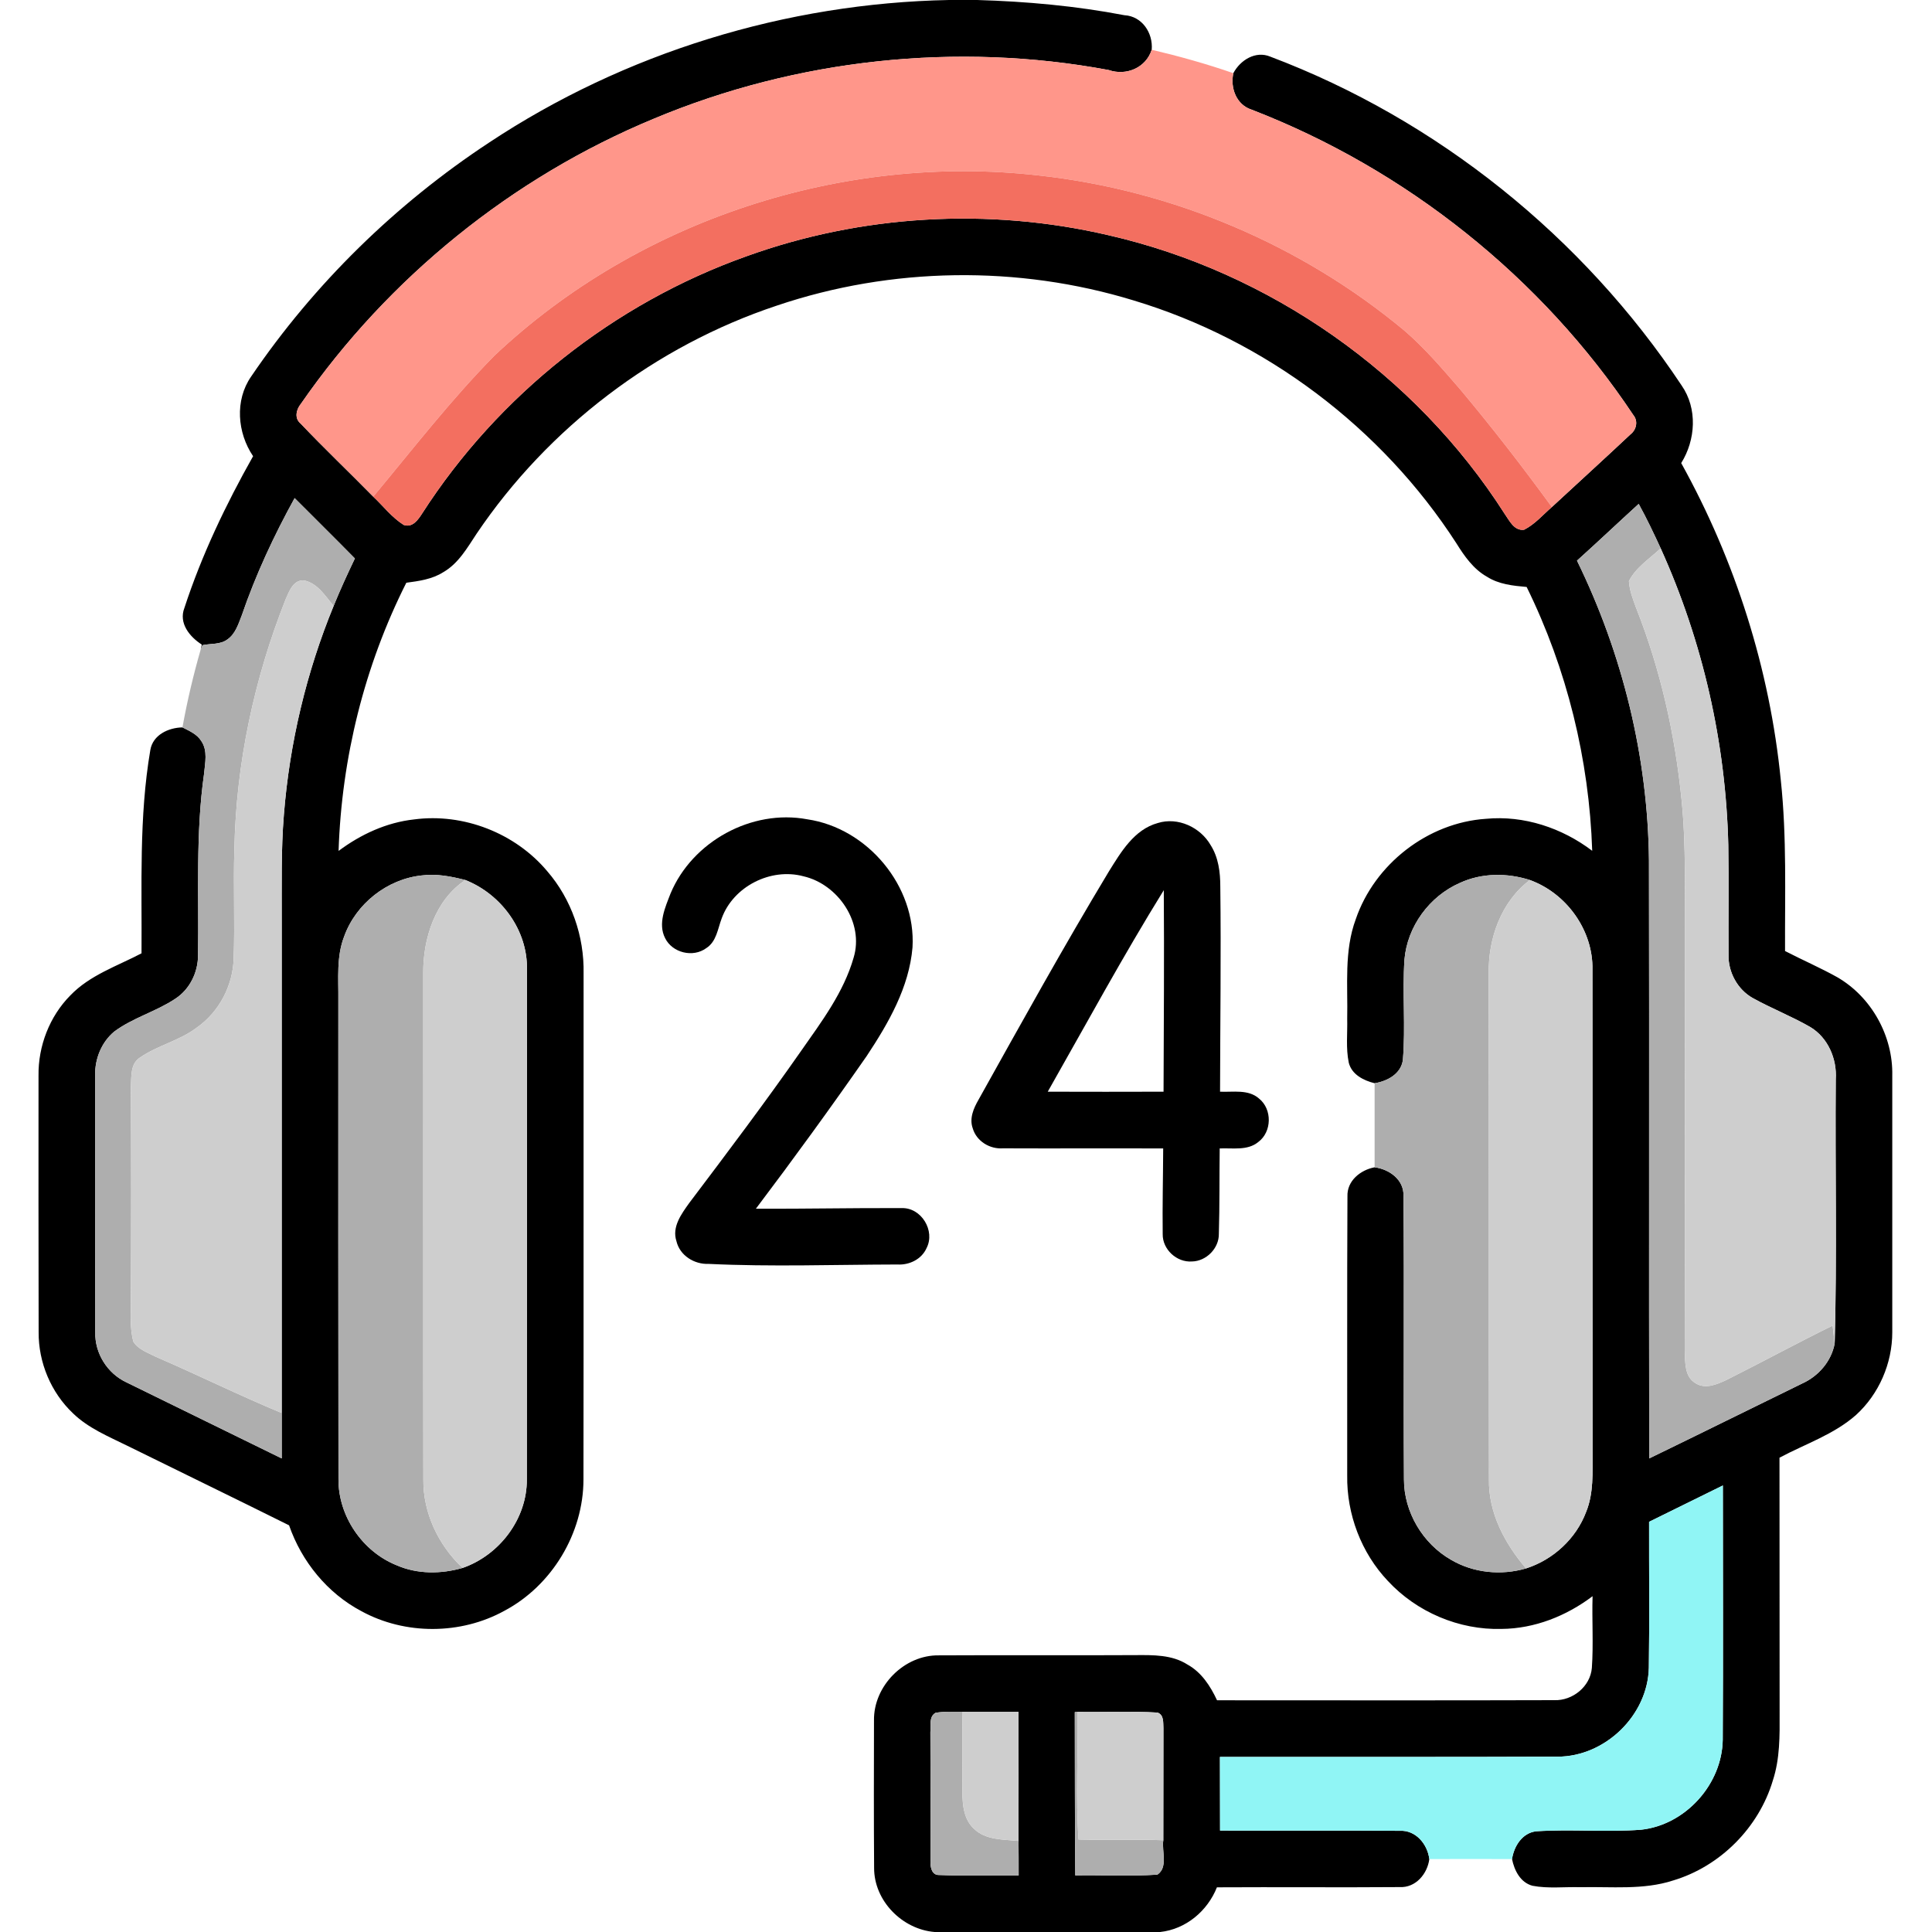
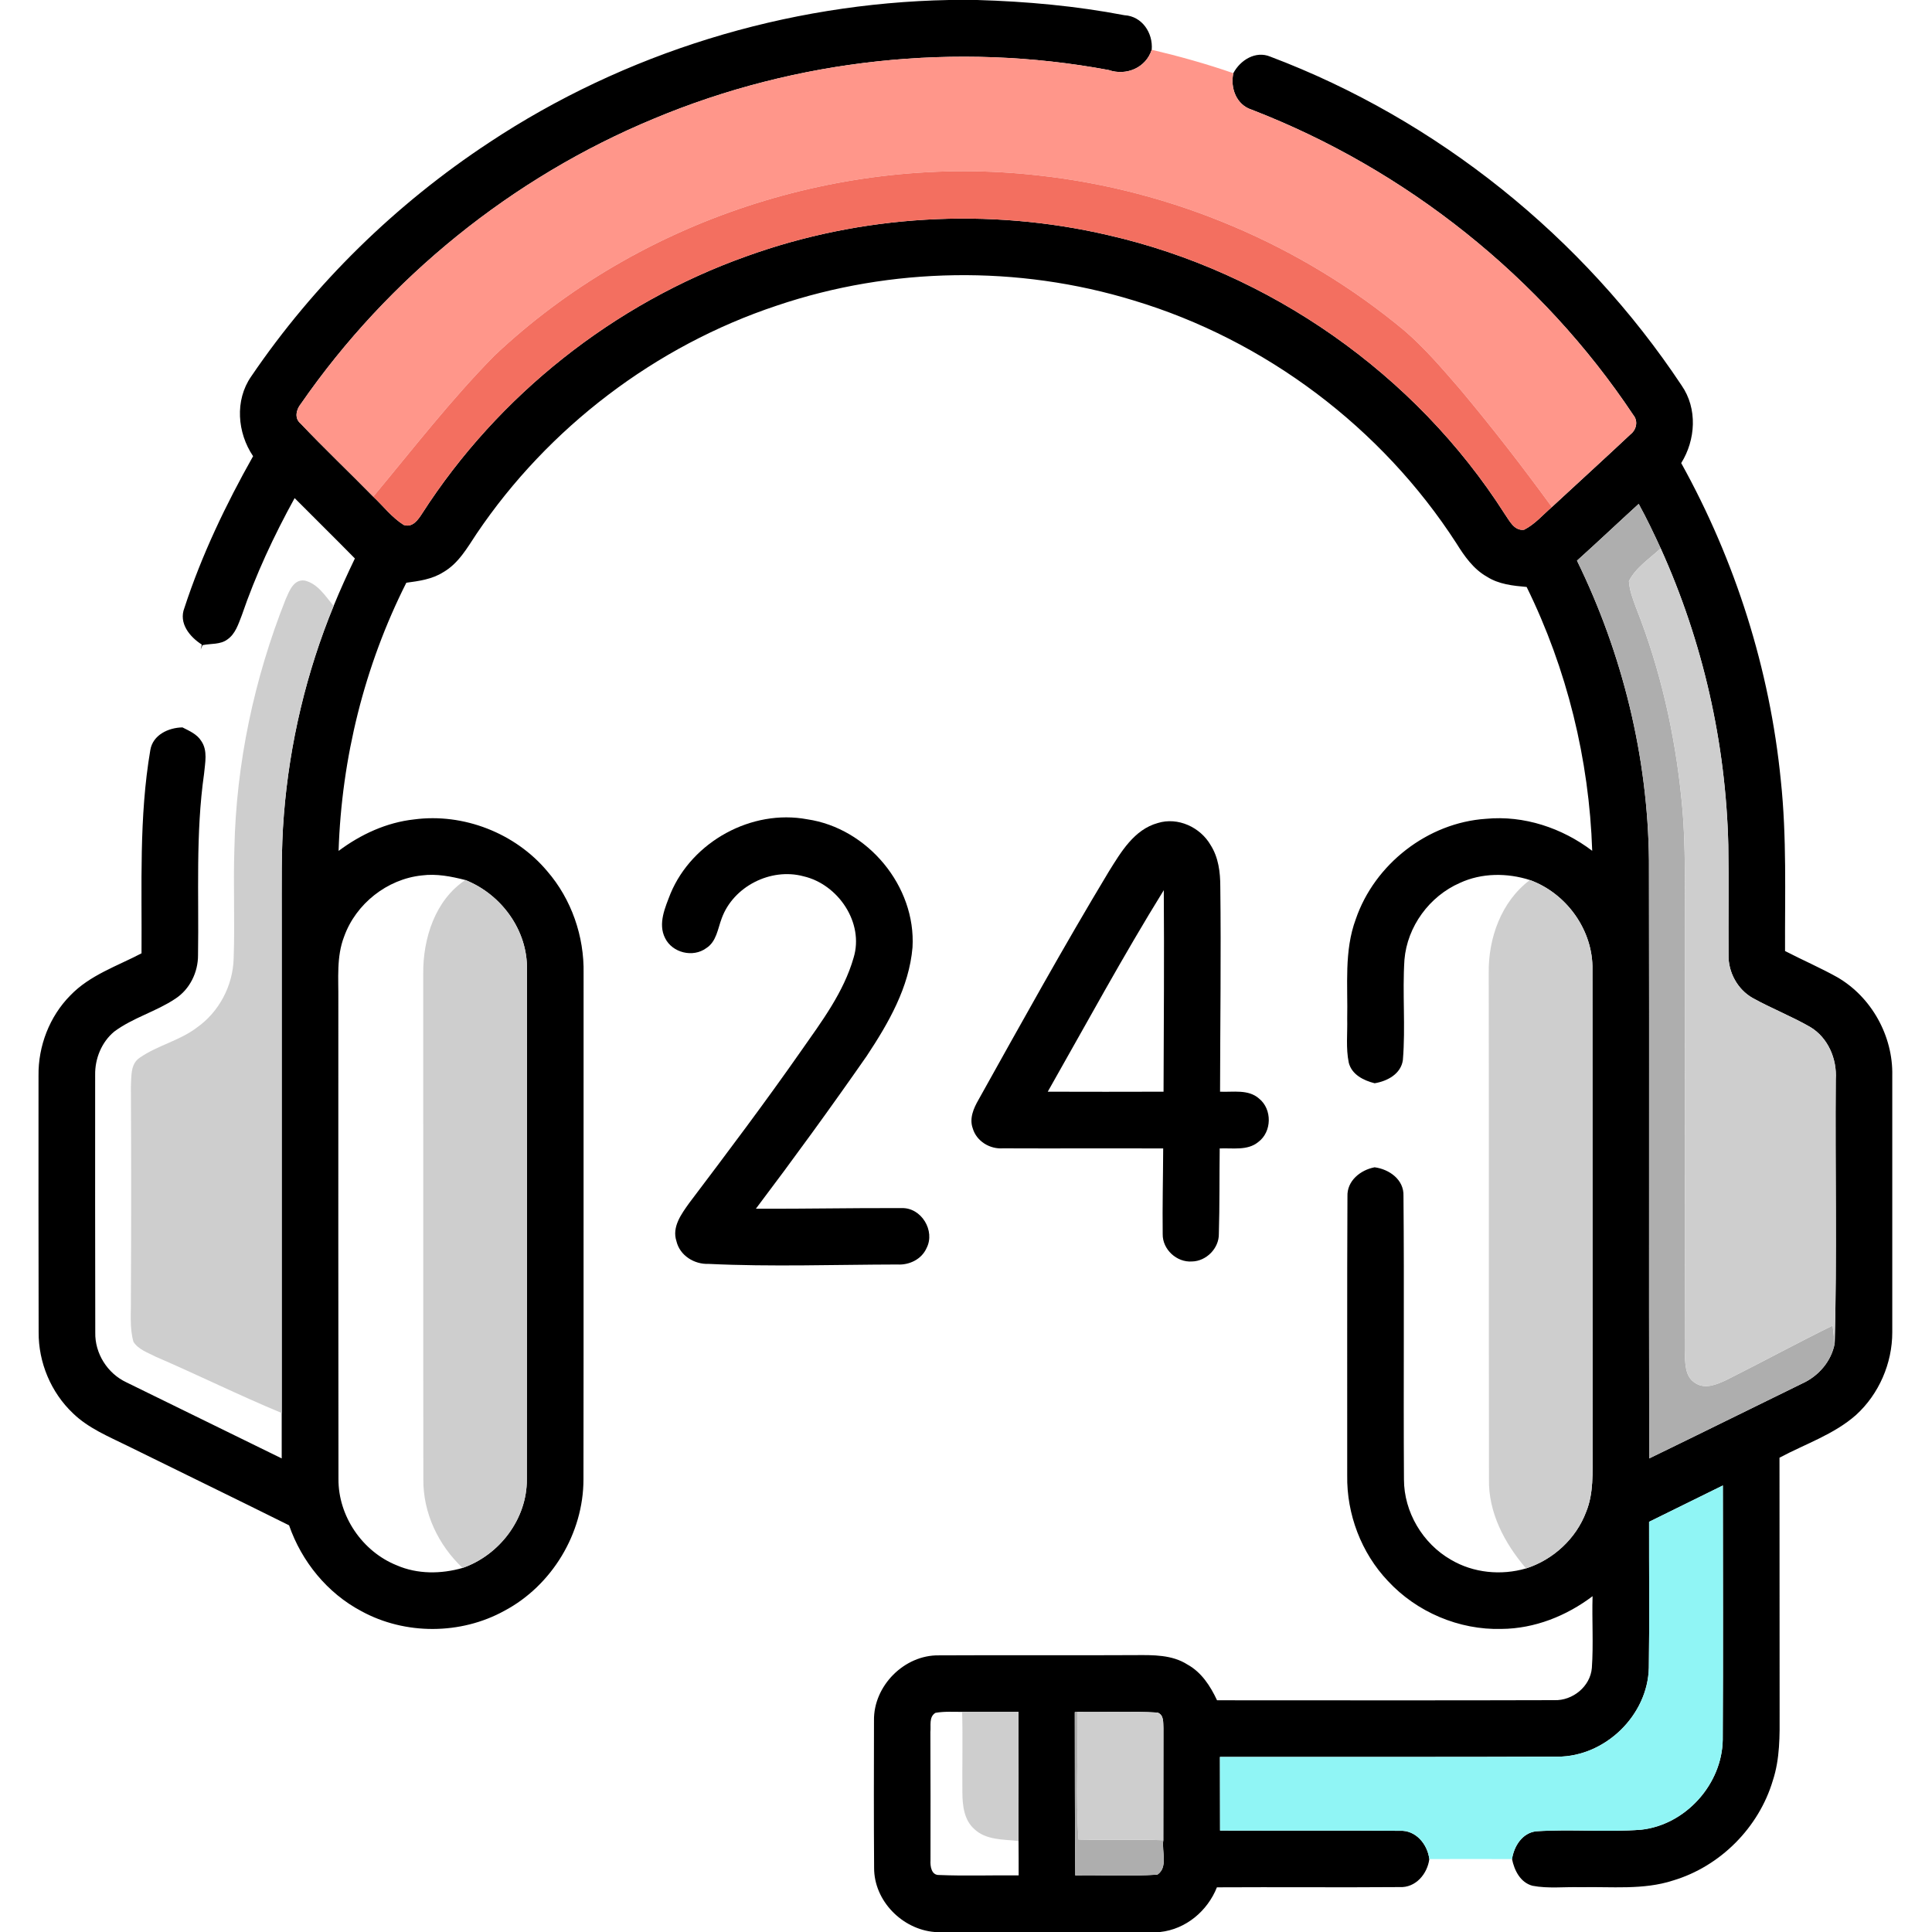
<svg xmlns="http://www.w3.org/2000/svg" xml:space="preserve" width="160px" height="160px" version="1.1" style="shape-rendering:geometricPrecision; text-rendering:geometricPrecision; image-rendering:optimizeQuality; fill-rule:evenodd; clip-rule:evenodd" viewBox="0 0 160 160">
  <defs>
    <style type="text/css">
   
    .fil0 {fill:black;fill-rule:nonzero}
    .fil5 {fill:#90F5F5;fill-rule:nonzero}
    .fil3 {fill:#AEAEAE;fill-rule:nonzero}
    .fil4 {fill:#CECECE;fill-rule:nonzero}
    .fil2 {fill:#F36F60;fill-rule:nonzero}
    .fil1 {fill:#FF968A;fill-rule:nonzero}
   
  </style>
  </defs>
  <g id="Layer_x0020_1">
    <g id="_105553369156736">
      <g>
        <g>
          <path class="fil0" d="M78.59 0l2.33 0c4.09,0.12 8.18,0.49 12.2,1.26 1.46,0.08 2.38,1.47 2.26,2.86 -0.48,1.5 -2.11,2.18 -3.56,1.68 -12.59,-2.35 -25.85,-0.92 -37.67,4.03 -11.73,4.86 -22,13.17 -29.23,23.61 -0.38,0.46 -0.56,1.19 -0.04,1.62 1.96,2.07 4.03,4.03 6.03,6.07 0.83,0.78 1.54,1.72 2.52,2.34 0.73,0.26 1.2,-0.43 1.54,-0.96 6.29,-9.78 15.88,-17.38 26.83,-21.28 9.54,-3.45 20.08,-4.06 29.96,-1.76 13.38,3.05 25.45,11.5 32.84,23.07 0.4,0.56 0.78,1.44 1.62,1.33 0.89,-0.45 1.55,-1.23 2.3,-1.88 2.17,-2.01 4.35,-3.99 6.51,-6.02 0.49,-0.38 0.65,-1.09 0.24,-1.59 -7.6,-11.42 -18.83,-20.36 -31.62,-25.3 -1.26,-0.4 -1.78,-1.8 -1.51,-3.02 0.57,-1.08 1.84,-1.88 3.06,-1.37 13.83,5.22 25.9,14.93 34.07,27.24 1.32,1.91 1.16,4.5 -0.04,6.42 4.49,8.09 7.34,17.08 8.25,26.28 0.5,4.7 0.33,9.42 0.35,14.13 1.43,0.74 2.91,1.38 4.31,2.16 2.85,1.64 4.64,4.88 4.57,8.15 0,7.09 0,14.18 0,21.27 0,2.56 -1.1,5.11 -3,6.84 -1.83,1.62 -4.21,2.4 -6.34,3.54 0.01,7.05 0,14.1 0.01,21.15 0.01,1.87 0.03,3.78 -0.56,5.58 -1.16,3.9 -4.35,7.11 -8.25,8.28 -2.48,0.81 -5.13,0.5 -7.69,0.56 -1.32,-0.04 -2.67,0.13 -3.97,-0.12 -1,-0.27 -1.5,-1.27 -1.69,-2.21 0.16,-1.07 0.85,-2.17 2,-2.3 2.89,-0.19 5.8,0.09 8.69,-0.13 3.68,-0.4 6.71,-3.77 6.76,-7.46 0.04,-7.02 0.01,-14.03 0.01,-21.05 -2.04,1 -4.07,2 -6.11,3.01 -0.01,4.03 0.04,8.06 -0.02,12.09 -0.09,3.94 -3.62,7.35 -7.54,7.36 -9.33,0.04 -18.65,0.01 -27.98,0.02 0,2.03 0.01,4.07 0.01,6.1 4.95,0.02 9.91,-0.02 14.87,0.02 1.33,-0.08 2.31,1.1 2.46,2.34 -0.16,1.23 -1.13,2.39 -2.46,2.32 -5.04,0.04 -10.09,-0.01 -15.13,0.02 -0.78,1.96 -2.57,3.47 -4.7,3.7l-18.68 0c-2.68,-0.22 -5.02,-2.58 -5.01,-5.31 -0.03,-4.07 -0.02,-8.14 -0.01,-12.2 -0.05,-2.87 2.51,-5.45 5.38,-5.4 5.42,-0.03 10.85,0.01 16.27,-0.02 1.46,-0.01 3.03,-0.04 4.31,0.78 1.16,0.64 1.9,1.78 2.45,2.96 9.32,0 18.63,0.02 27.94,-0.01 1.51,0.05 2.97,-1.13 3.1,-2.66 0.14,-1.98 0,-3.97 0.06,-5.95 -2.17,1.64 -4.81,2.69 -7.54,2.71 -3.51,0.1 -7.02,-1.39 -9.41,-3.97 -2.21,-2.33 -3.42,-5.54 -3.37,-8.74 0.01,-7.71 -0.02,-15.41 0.02,-23.11 -0.05,-1.29 1.08,-2.19 2.25,-2.41 1.22,0.16 2.44,1.03 2.39,2.37 0.07,7.82 -0.01,15.65 0.04,23.48 0,2.7 1.55,5.31 3.89,6.65 1.86,1.1 4.16,1.32 6.22,0.72 2.25,-0.72 4.15,-2.47 4.98,-4.69 0.63,-1.55 0.52,-3.25 0.53,-4.88 -0.01,-13.34 0,-26.67 -0.01,-40 0.07,-3.26 -2.13,-6.33 -5.18,-7.44 -1.88,-0.6 -3.99,-0.6 -5.8,0.24 -2.52,1.1 -4.36,3.61 -4.59,6.36 -0.18,2.76 0.1,5.54 -0.13,8.31 -0.16,1.15 -1.29,1.75 -2.34,1.92 -0.91,-0.23 -1.89,-0.71 -2.14,-1.7 -0.25,-1.2 -0.1,-2.43 -0.13,-3.64 0.06,-2.76 -0.27,-5.61 0.71,-8.25 1.56,-4.56 5.96,-7.99 10.78,-8.31 3.15,-0.3 6.31,0.76 8.8,2.65 -0.25,-7.56 -2.09,-15.06 -5.43,-21.85 -1.13,-0.1 -2.31,-0.22 -3.29,-0.85 -1.12,-0.63 -1.87,-1.71 -2.53,-2.77 -6.18,-9.57 -15.82,-16.83 -26.73,-20.11 -9.57,-2.93 -20.06,-2.78 -29.55,0.43 -10.05,3.34 -18.93,10.1 -24.86,18.89 -0.77,1.16 -1.5,2.46 -2.75,3.18 -0.92,0.59 -2.02,0.74 -3.07,0.88 -3.47,6.88 -5.36,14.52 -5.61,22.21 1.83,-1.37 3.97,-2.36 6.26,-2.61 4.08,-0.54 8.37,1.13 11.02,4.29 2.01,2.32 3.07,5.4 3.01,8.46 -0.01,13.97 0.01,27.94 -0.01,41.91 0,4.46 -2.61,8.79 -6.55,10.88 -3.61,1.99 -8.22,2.01 -11.84,0.03 -2.82,-1.49 -4.95,-4.11 -5.99,-7.11 -4.46,-2.22 -8.94,-4.39 -13.4,-6.59 -1.56,-0.77 -3.22,-1.45 -4.49,-2.68 -1.83,-1.73 -2.87,-4.22 -2.85,-6.73 -0.02,-7.09 -0.01,-14.17 -0.01,-21.25 -0.03,-2.44 0.91,-4.89 2.63,-6.63 1.62,-1.69 3.88,-2.43 5.9,-3.49 0.04,-5.62 -0.22,-11.28 0.73,-16.84 0.21,-1.25 1.5,-1.85 2.66,-1.87 0.57,0.29 1.21,0.56 1.56,1.13 0.55,0.8 0.31,1.81 0.23,2.71 -0.71,4.97 -0.42,10.01 -0.5,15.01 0.01,1.42 -0.68,2.84 -1.88,3.62 -1.6,1.07 -3.52,1.57 -5.07,2.73 -1.04,0.87 -1.59,2.23 -1.57,3.57 0,7.11 -0.01,14.22 0.01,21.34 -0.04,1.73 1,3.39 2.58,4.13 4.28,2.1 8.57,4.2 12.86,6.3 0,-1.25 0,-2.51 0,-3.76 0,-13.59 0,-27.18 0,-40.76 0.01,-2.93 -0.06,-5.87 0.18,-8.79 0.47,-5.93 1.86,-11.79 4.12,-17.29 0.54,-1.33 1.14,-2.64 1.76,-3.93 -1.65,-1.68 -3.33,-3.33 -4.99,-5 -1.72,3.12 -3.23,6.36 -4.38,9.72 -0.28,0.71 -0.52,1.52 -1.18,1.98 -0.59,0.45 -1.38,0.33 -2.07,0.48 -0.04,0.09 -0.11,0.27 -0.15,0.36 0.03,-0.1 0.07,-0.31 0.09,-0.41 -1,-0.64 -1.93,-1.77 -1.44,-3.03 1.43,-4.38 3.43,-8.56 5.69,-12.57 -1.31,-1.94 -1.53,-4.63 -0.16,-6.6 5.21,-7.67 11.96,-14.27 19.7,-19.37 11.24,-7.45 24.62,-11.55 38.09,-11.81zm52.01 46.43l0 0c3.77,7.71 5.87,16.24 5.96,24.83 0.03,16.51 -0.01,33.02 0.02,49.52 4.23,-2.05 8.44,-4.14 12.66,-6.2 1.36,-0.61 2.43,-1.85 2.7,-3.32 0.2,-7.29 0.03,-14.59 0.09,-21.88 0.11,-1.68 -0.64,-3.45 -2.12,-4.33 -1.54,-0.89 -3.22,-1.54 -4.78,-2.41 -1.24,-0.71 -2.01,-2.13 -1.98,-3.55 -0.02,-3.03 0.03,-6.07 -0.02,-9.1 -0.2,-8.46 -2.11,-16.87 -5.6,-24.58 -0.57,-1.24 -1.16,-2.48 -1.82,-3.68 -1.71,1.56 -3.39,3.15 -5.11,4.7zm-102.1 31.13l0 0c-0.65,1.67 -0.46,3.5 -0.48,5.25 0,13.23 -0.01,26.45 0.01,39.68 -0.02,3.07 1.98,6 4.82,7.14 1.72,0.75 3.68,0.73 5.46,0.22 3.05,-1.06 5.34,-4.06 5.32,-7.33 0.02,-14.07 0.01,-28.14 0.01,-42.22 0.07,-3.25 -2.12,-6.24 -5.1,-7.42 -1.18,-0.3 -2.39,-0.54 -3.61,-0.38 -2.87,0.3 -5.46,2.35 -6.43,5.06zm48.55 65.88l0 0c0.02,3.54 0.01,7.09 0.01,10.63 -0.03,0.48 0.07,1.23 0.71,1.21 2.2,0.09 4.39,0.01 6.59,0.03 0,-0.95 0,-1.9 -0.01,-2.85 0,-3.56 0.01,-7.12 0,-10.69 -1.56,0 -3.11,0.01 -4.67,0 -0.74,0 -1.48,-0.05 -2.21,0.08 -0.56,0.34 -0.36,1.05 -0.42,1.59zm11.96 -1.65l0 0c0.01,4.51 0,9.01 0.04,13.52 2.27,-0.04 4.54,0.09 6.8,-0.06 0.9,-0.6 0.35,-1.94 0.49,-2.85 0.01,-3.09 0,-6.18 0.01,-9.27 -0.03,-0.47 0.06,-1.09 -0.48,-1.3 -2.2,-0.14 -4.41,-0.02 -6.62,-0.06l-0.24 0.02z" />
        </g>
        <path class="fil0" d="M55.53 74c1.8,-4.31 6.72,-7.01 11.32,-6.15 5,0.73 9.02,5.54 8.72,10.61 -0.28,3.31 -1.99,6.27 -3.79,8.99 -2.98,4.28 -6.04,8.49 -9.18,12.65 4.03,0.02 8.05,-0.07 12.08,-0.05 1.62,-0.05 2.8,1.88 2.05,3.32 -0.41,0.92 -1.43,1.41 -2.41,1.35 -5.21,0.01 -10.43,0.2 -15.64,-0.05 -1.18,0.05 -2.38,-0.69 -2.66,-1.88 -0.39,-1.18 0.41,-2.25 1.05,-3.15 3.15,-4.17 6.3,-8.35 9.29,-12.63 1.68,-2.4 3.51,-4.83 4.33,-7.69 0.89,-2.9 -1.28,-6.09 -4.15,-6.75 -2.71,-0.73 -5.81,0.84 -6.77,3.48 -0.33,0.86 -0.43,1.93 -1.28,2.47 -1.1,0.81 -2.81,0.39 -3.41,-0.83 -0.61,-1.2 0.01,-2.55 0.45,-3.69z" />
        <g>
          <path class="fil0" d="M91.82 72.19c1.01,-1.62 2.1,-3.49 4.06,-4.03 1.67,-0.52 3.53,0.35 4.38,1.83 0.65,1.02 0.8,2.25 0.8,3.43 0.07,5.66 -0.01,11.33 -0.02,16.99 1.08,0.05 2.34,-0.22 3.23,0.57 1.1,0.88 1.07,2.76 -0.07,3.6 -0.89,0.73 -2.12,0.48 -3.19,0.53 -0.03,2.36 0,4.71 -0.07,7.07 0.02,1.2 -1.04,2.27 -2.23,2.29 -1.26,0.09 -2.44,-1 -2.42,-2.26 -0.03,-2.37 0.03,-4.73 0.04,-7.1 -4.42,-0.02 -8.85,0.01 -13.27,-0.01 -1.09,0.08 -2.19,-0.59 -2.5,-1.65 -0.3,-0.83 0.07,-1.67 0.48,-2.38 3.53,-6.33 7.04,-12.67 10.78,-18.88zm-5.05 18.22l0 0c3.2,0.01 6.39,0.01 9.59,0 0.02,-5.56 0.06,-11.13 0.02,-16.69 -3.38,5.46 -6.44,11.11 -9.61,16.69z" />
        </g>
      </g>
      <g>
        <path class="fil1" d="M95.38 4.12c2.28,0.54 4.54,1.17 6.76,1.94 -0.27,1.22 0.25,2.62 1.51,3.02 12.79,4.94 24.02,13.88 31.62,25.3 0.41,0.5 0.25,1.21 -0.24,1.59 -2.16,2.03 -4.34,4.01 -6.51,6.02 -2.44,-3.35 -4.98,-6.63 -7.65,-9.81 -1.44,-1.66 -2.88,-3.35 -4.55,-4.79 -8.55,-7.13 -19.24,-11.65 -30.31,-12.86 -16.22,-1.85 -33.16,3.69 -45.05,14.91 -3.61,3.66 -6.76,7.74 -10.05,11.69 -2,-2.04 -4.07,-4 -6.03,-6.07 -0.52,-0.43 -0.34,-1.16 0.04,-1.62 7.23,-10.44 17.5,-18.75 29.23,-23.61 11.82,-4.95 25.08,-6.38 37.67,-4.03 1.45,0.5 3.08,-0.18 3.56,-1.68z" />
      </g>
      <g>
        <path class="fil2" d="M40.96 29.44c11.89,-11.22 28.83,-16.76 45.05,-14.91 11.07,1.21 21.76,5.73 30.31,12.86 1.67,1.44 3.11,3.13 4.55,4.79 2.67,3.18 5.21,6.46 7.65,9.81 -0.75,0.65 -1.41,1.43 -2.3,1.88 -0.84,0.11 -1.22,-0.77 -1.62,-1.33 -7.39,-11.57 -19.46,-20.02 -32.84,-23.07 -9.88,-2.3 -20.42,-1.69 -29.96,1.76 -10.95,3.9 -20.54,11.5 -26.83,21.28 -0.34,0.53 -0.81,1.22 -1.54,0.96 -0.98,-0.62 -1.69,-1.56 -2.52,-2.34 3.29,-3.95 6.44,-8.03 10.05,-11.69z" />
      </g>
      <g>
-         <path class="fil3" d="M24.4 41.25c1.66,1.67 3.34,3.32 4.99,5 -0.62,1.29 -1.22,2.6 -1.76,3.93 -0.68,-0.8 -1.3,-1.84 -2.39,-2.1 -0.93,-0.13 -1.28,0.87 -1.58,1.54 -2.61,6.58 -4.11,13.61 -4.25,20.69 -0.1,3.02 0.05,6.05 -0.06,9.07 -0.06,2.25 -1.21,4.43 -3.05,5.72 -1.43,1.09 -3.25,1.47 -4.72,2.49 -0.8,0.52 -0.69,1.58 -0.74,2.41 0.03,5.83 0.03,11.67 0,17.5 0.02,1.21 -0.12,2.45 0.21,3.62 0.41,0.65 1.2,0.9 1.85,1.24 3.5,1.51 6.91,3.2 10.43,4.66 0,1.25 0,2.51 0,3.76 -4.29,-2.1 -8.58,-4.2 -12.86,-6.3 -1.58,-0.74 -2.62,-2.4 -2.58,-4.13 -0.02,-7.12 -0.01,-14.23 -0.01,-21.34 -0.02,-1.34 0.53,-2.7 1.57,-3.57 1.55,-1.16 3.47,-1.66 5.07,-2.73 1.2,-0.78 1.89,-2.2 1.88,-3.62 0.08,-5 -0.21,-10.04 0.5,-15.01 0.08,-0.9 0.32,-1.91 -0.23,-2.71 -0.35,-0.57 -0.99,-0.84 -1.56,-1.13 0.39,-2.17 0.9,-4.33 1.51,-6.45 0.04,-0.09 0.11,-0.27 0.15,-0.36 0.69,-0.15 1.48,-0.03 2.07,-0.48 0.66,-0.46 0.9,-1.27 1.18,-1.98 1.15,-3.36 2.66,-6.6 4.38,-9.72z" />
        <path class="fil3" d="M130.6 46.43c1.72,-1.55 3.4,-3.14 5.11,-4.7 0.66,1.2 1.25,2.44 1.82,3.68 -0.91,0.86 -2.05,1.57 -2.63,2.72 0.05,0.77 0.33,1.5 0.6,2.22 2.01,5.08 3.22,10.46 3.76,15.89 0.39,3.84 0.25,7.71 0.27,11.57 0,11.36 0.03,22.72 -0.01,34.07 0.05,0.92 -0.03,2.12 0.88,2.66 0.82,0.54 1.79,0.11 2.58,-0.26 2.94,-1.47 5.83,-3.05 8.79,-4.5 0.05,0.49 0.12,0.98 0.17,1.48 -0.27,1.47 -1.34,2.71 -2.7,3.32 -4.22,2.06 -8.43,4.15 -12.66,6.2 -0.03,-16.5 0.01,-33.01 -0.02,-49.52 -0.09,-8.59 -2.19,-17.12 -5.96,-24.83z" />
-         <path class="fil3" d="M28.5 77.56c0.97,-2.71 3.56,-4.76 6.43,-5.06 1.22,-0.16 2.43,0.08 3.61,0.38 -2.51,1.66 -3.51,4.85 -3.49,7.73 0.01,13.97 -0.01,27.93 0.01,41.9 -0.03,2.78 1.24,5.45 3.25,7.34 -1.78,0.51 -3.74,0.53 -5.46,-0.22 -2.84,-1.14 -4.84,-4.07 -4.82,-7.14 -0.02,-13.23 -0.01,-26.45 -0.01,-39.68 0.02,-1.75 -0.17,-3.58 0.48,-5.25z" />
-         <path class="fil3" d="M120.9 73.12c1.81,-0.84 3.92,-0.84 5.8,-0.24 -2.38,1.78 -3.46,4.84 -3.41,7.74 0.02,13.95 0,27.9 0.02,41.86 -0.06,2.79 1.3,5.34 3.07,7.41 -2.06,0.6 -4.36,0.38 -6.22,-0.72 -2.34,-1.34 -3.89,-3.95 -3.89,-6.65 -0.05,-7.83 0.03,-15.66 -0.04,-23.48 0.05,-1.34 -1.17,-2.21 -2.39,-2.37 0,-2.32 0,-4.64 0,-6.96 1.05,-0.17 2.18,-0.77 2.34,-1.92 0.23,-2.77 -0.05,-5.55 0.13,-8.31 0.23,-2.75 2.07,-5.26 4.59,-6.36z" />
-         <path class="fil3" d="M77.05 143.44c0.06,-0.54 -0.14,-1.25 0.42,-1.59 0.73,-0.13 1.47,-0.08 2.21,-0.08 0.06,2.23 0,4.45 0.02,6.68 0.01,1.06 0.13,2.25 0.97,3.01 0.97,0.94 2.43,0.87 3.68,1 0.01,0.95 0.01,1.9 0.01,2.85 -2.2,-0.02 -4.39,0.06 -6.59,-0.03 -0.64,0.02 -0.74,-0.73 -0.71,-1.21 0,-3.54 0.01,-7.09 -0.01,-10.63z" />
        <path class="fil3" d="M89.01 141.79l0.24 -0.02c0.03,3.52 -0.17,7.06 0.07,10.57 2.34,0.06 4.68,-0.02 7.02,0.06 -0.14,0.91 0.41,2.25 -0.49,2.85 -2.26,0.15 -4.53,0.02 -6.8,0.06 -0.04,-4.51 -0.03,-9.01 -0.04,-13.52z" />
      </g>
      <g>
        <path class="fil4" d="M134.9 48.13c0.58,-1.15 1.72,-1.86 2.63,-2.72 3.49,7.71 5.4,16.12 5.6,24.58 0.05,3.03 0,6.07 0.02,9.1 -0.03,1.42 0.74,2.84 1.98,3.55 1.56,0.87 3.24,1.52 4.78,2.41 1.48,0.88 2.23,2.65 2.12,4.33 -0.06,7.29 0.11,14.59 -0.09,21.88 -0.05,-0.5 -0.12,-0.99 -0.17,-1.48 -2.96,1.45 -5.85,3.03 -8.79,4.5 -0.79,0.37 -1.76,0.8 -2.58,0.26 -0.91,-0.54 -0.83,-1.74 -0.88,-2.66 0.04,-11.35 0.01,-22.71 0.01,-34.07 -0.02,-3.86 0.12,-7.73 -0.27,-11.57 -0.54,-5.43 -1.75,-10.81 -3.76,-15.89 -0.27,-0.72 -0.55,-1.45 -0.6,-2.22z" />
        <path class="fil4" d="M23.66 49.62c0.3,-0.67 0.65,-1.67 1.58,-1.54 1.09,0.26 1.71,1.3 2.39,2.1 -2.26,5.5 -3.65,11.36 -4.12,17.29 -0.24,2.92 -0.17,5.86 -0.18,8.79 0,13.58 0,27.17 0,40.76 -3.52,-1.46 -6.93,-3.15 -10.43,-4.66 -0.65,-0.34 -1.44,-0.59 -1.85,-1.24 -0.33,-1.17 -0.19,-2.41 -0.21,-3.62 0.03,-5.83 0.03,-11.67 0,-17.5 0.05,-0.83 -0.06,-1.89 0.74,-2.41 1.47,-1.02 3.29,-1.4 4.72,-2.49 1.84,-1.29 2.99,-3.47 3.05,-5.72 0.11,-3.02 -0.04,-6.05 0.06,-9.07 0.14,-7.08 1.64,-14.11 4.25,-20.69z" />
        <path class="fil4" d="M35.05 80.61c-0.02,-2.88 0.98,-6.07 3.49,-7.73 2.98,1.18 5.17,4.17 5.1,7.42 0,14.08 0.01,28.15 -0.01,42.22 0.02,3.27 -2.27,6.27 -5.32,7.33 -2.01,-1.89 -3.28,-4.56 -3.25,-7.34 -0.02,-13.97 0,-27.93 -0.01,-41.9z" />
        <path class="fil4" d="M123.29 80.62c-0.05,-2.9 1.03,-5.96 3.41,-7.74 3.05,1.11 5.25,4.18 5.18,7.44 0.01,13.33 0,26.66 0.01,40 -0.01,1.63 0.1,3.33 -0.53,4.88 -0.83,2.22 -2.73,3.97 -4.98,4.69 -1.77,-2.07 -3.13,-4.62 -3.07,-7.41 -0.02,-13.96 0,-27.91 -0.02,-41.86z" />
        <path class="fil4" d="M79.68 141.77c1.56,0.01 3.11,0 4.67,0 0.01,3.57 0,7.13 0,10.69 -1.25,-0.13 -2.71,-0.06 -3.68,-1 -0.84,-0.76 -0.96,-1.95 -0.97,-3.01 -0.02,-2.23 0.04,-4.45 -0.02,-6.68z" />
        <path class="fil4" d="M89.25 141.77c2.21,0.04 4.42,-0.08 6.62,0.06 0.54,0.21 0.45,0.83 0.48,1.3 -0.01,3.09 0,6.18 -0.01,9.27 -2.34,-0.08 -4.68,0 -7.02,-0.06 -0.24,-3.51 -0.04,-7.05 -0.07,-10.57z" />
      </g>
      <g>
        <path class="fil5" d="M136.57 126.03c2.04,-1.01 4.07,-2.01 6.11,-3.01 0,7.02 0.03,14.03 -0.01,21.05 -0.05,3.69 -3.08,7.06 -6.76,7.46 -2.89,0.22 -5.8,-0.06 -8.69,0.13 -1.15,0.13 -1.84,1.23 -2,2.3 -2.28,-0.01 -4.57,-0.01 -6.85,0 -0.15,-1.24 -1.13,-2.42 -2.46,-2.34 -4.96,-0.04 -9.92,0 -14.87,-0.02 0,-2.03 -0.01,-4.07 -0.01,-6.1 9.33,-0.01 18.65,0.02 27.98,-0.02 3.92,-0.01 7.45,-3.42 7.54,-7.36 0.06,-4.03 0.01,-8.06 0.02,-12.09z" />
      </g>
    </g>
  </g>
</svg>